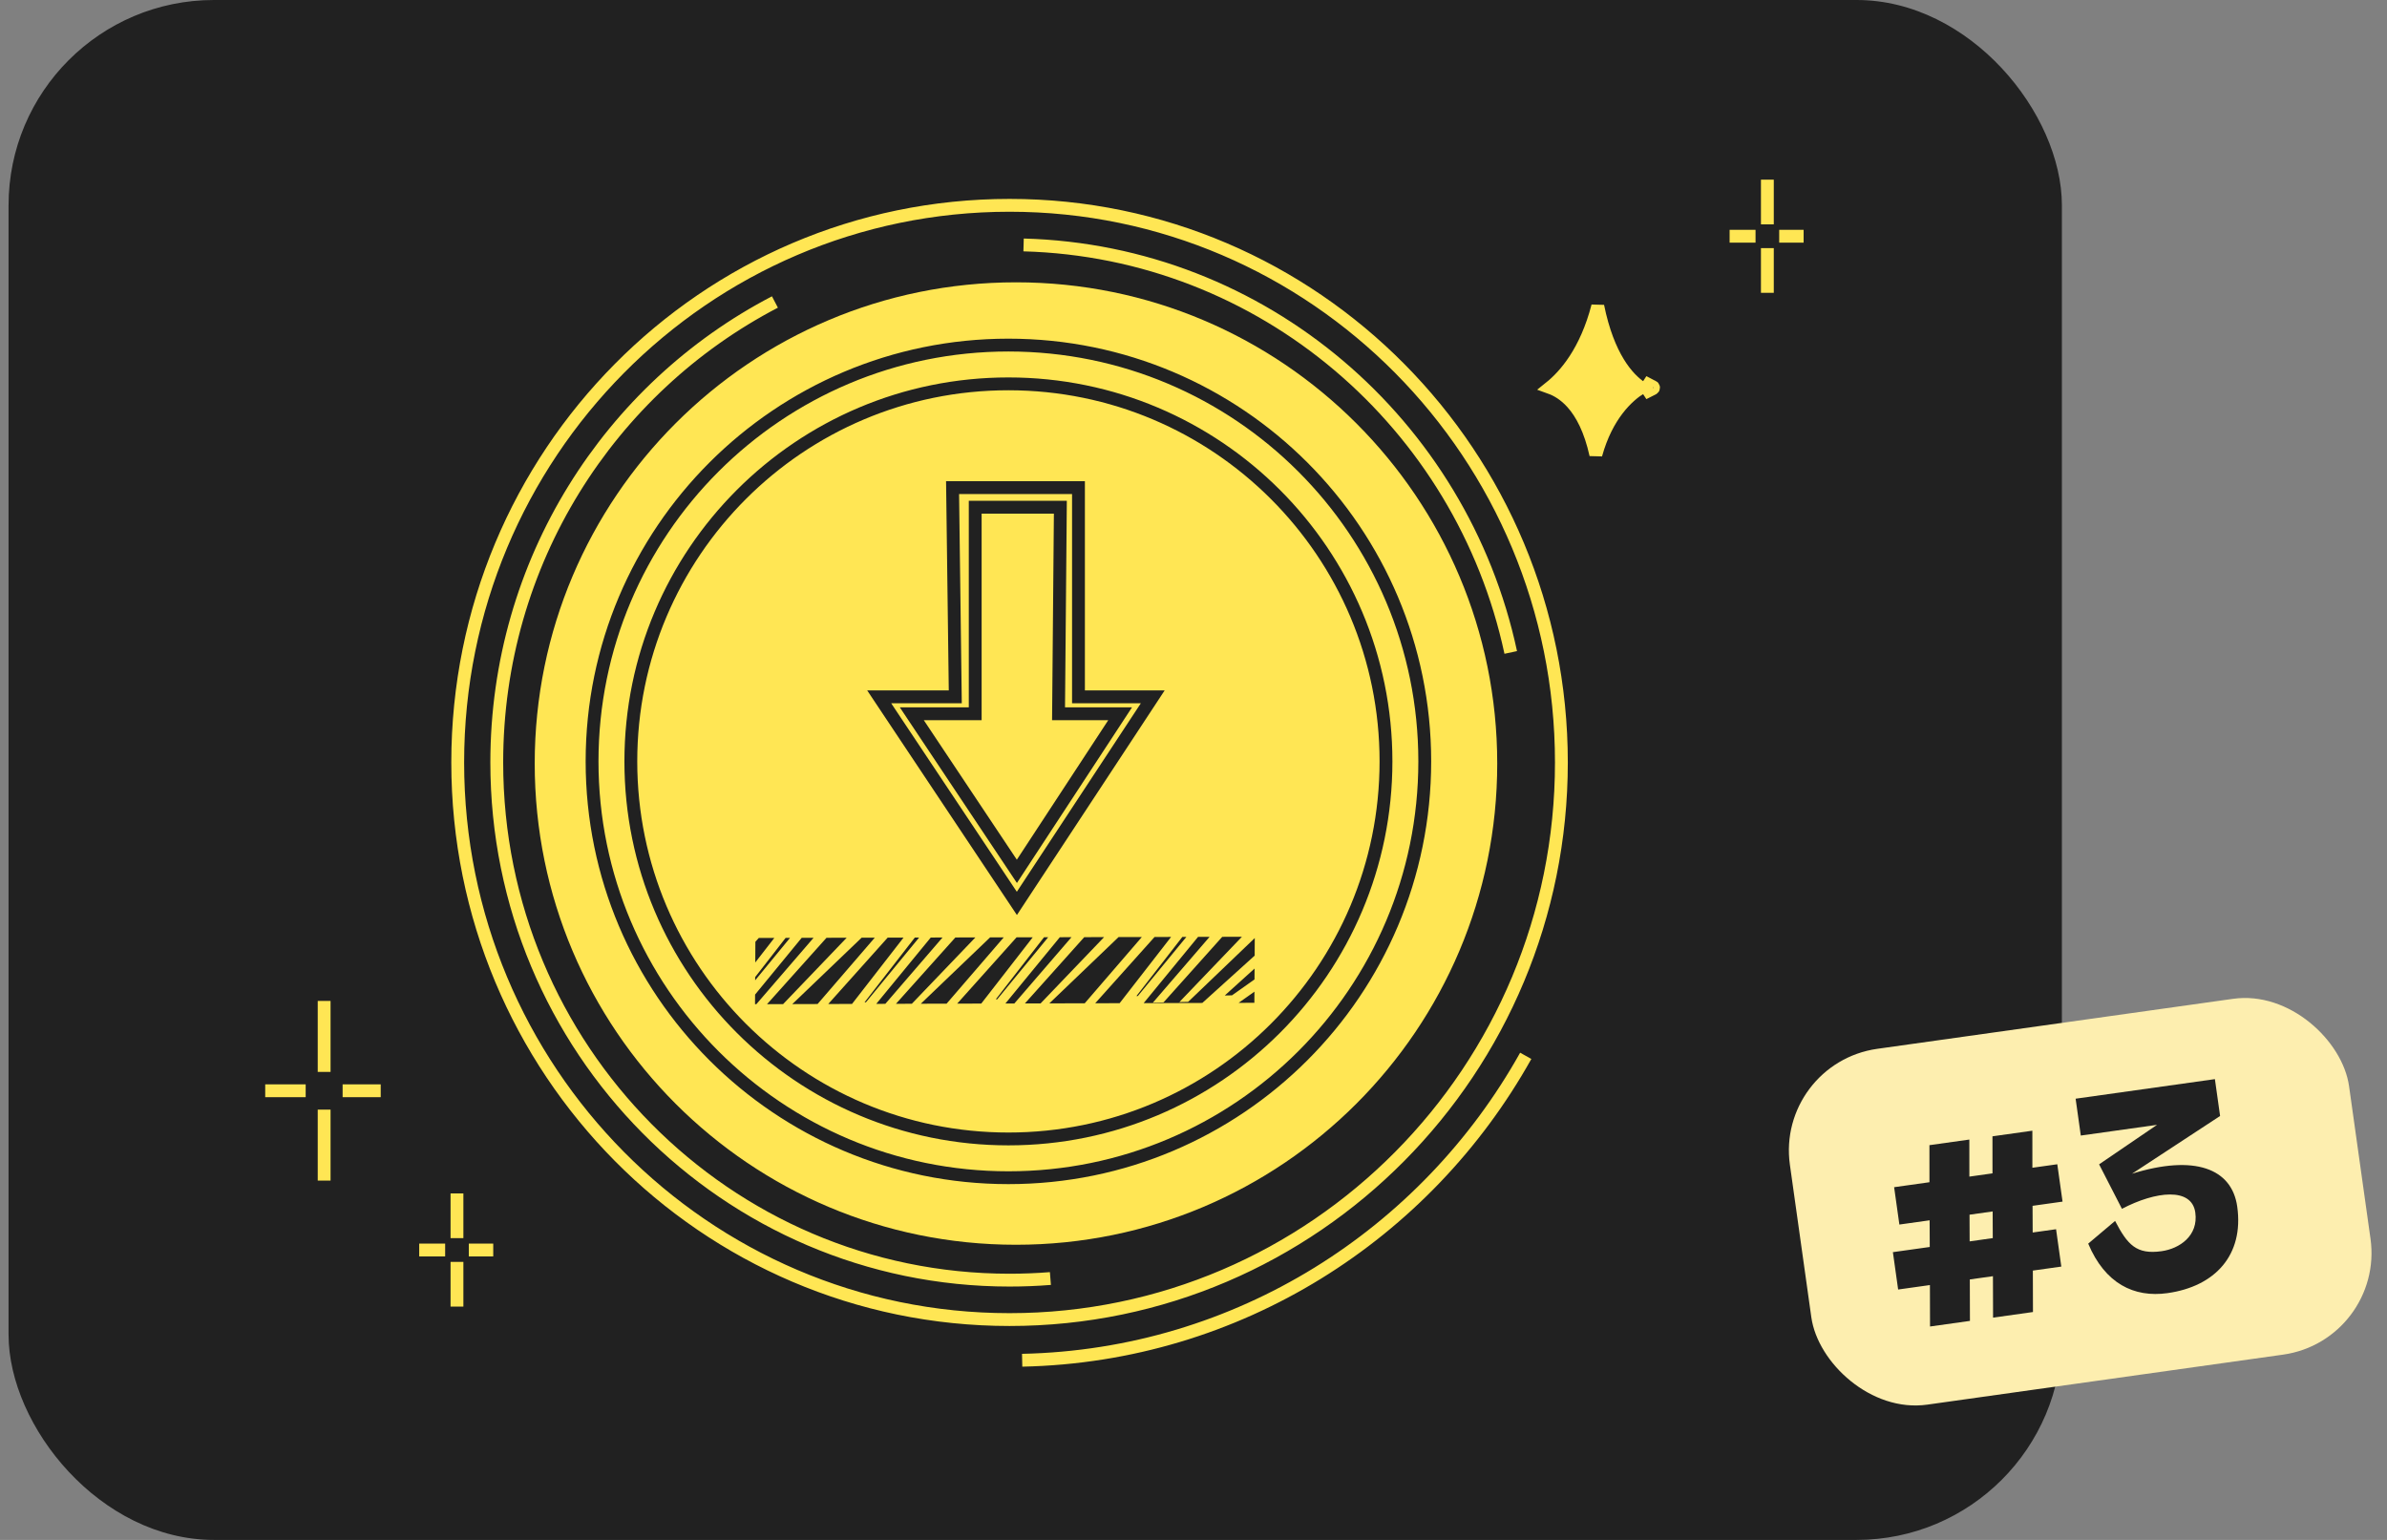
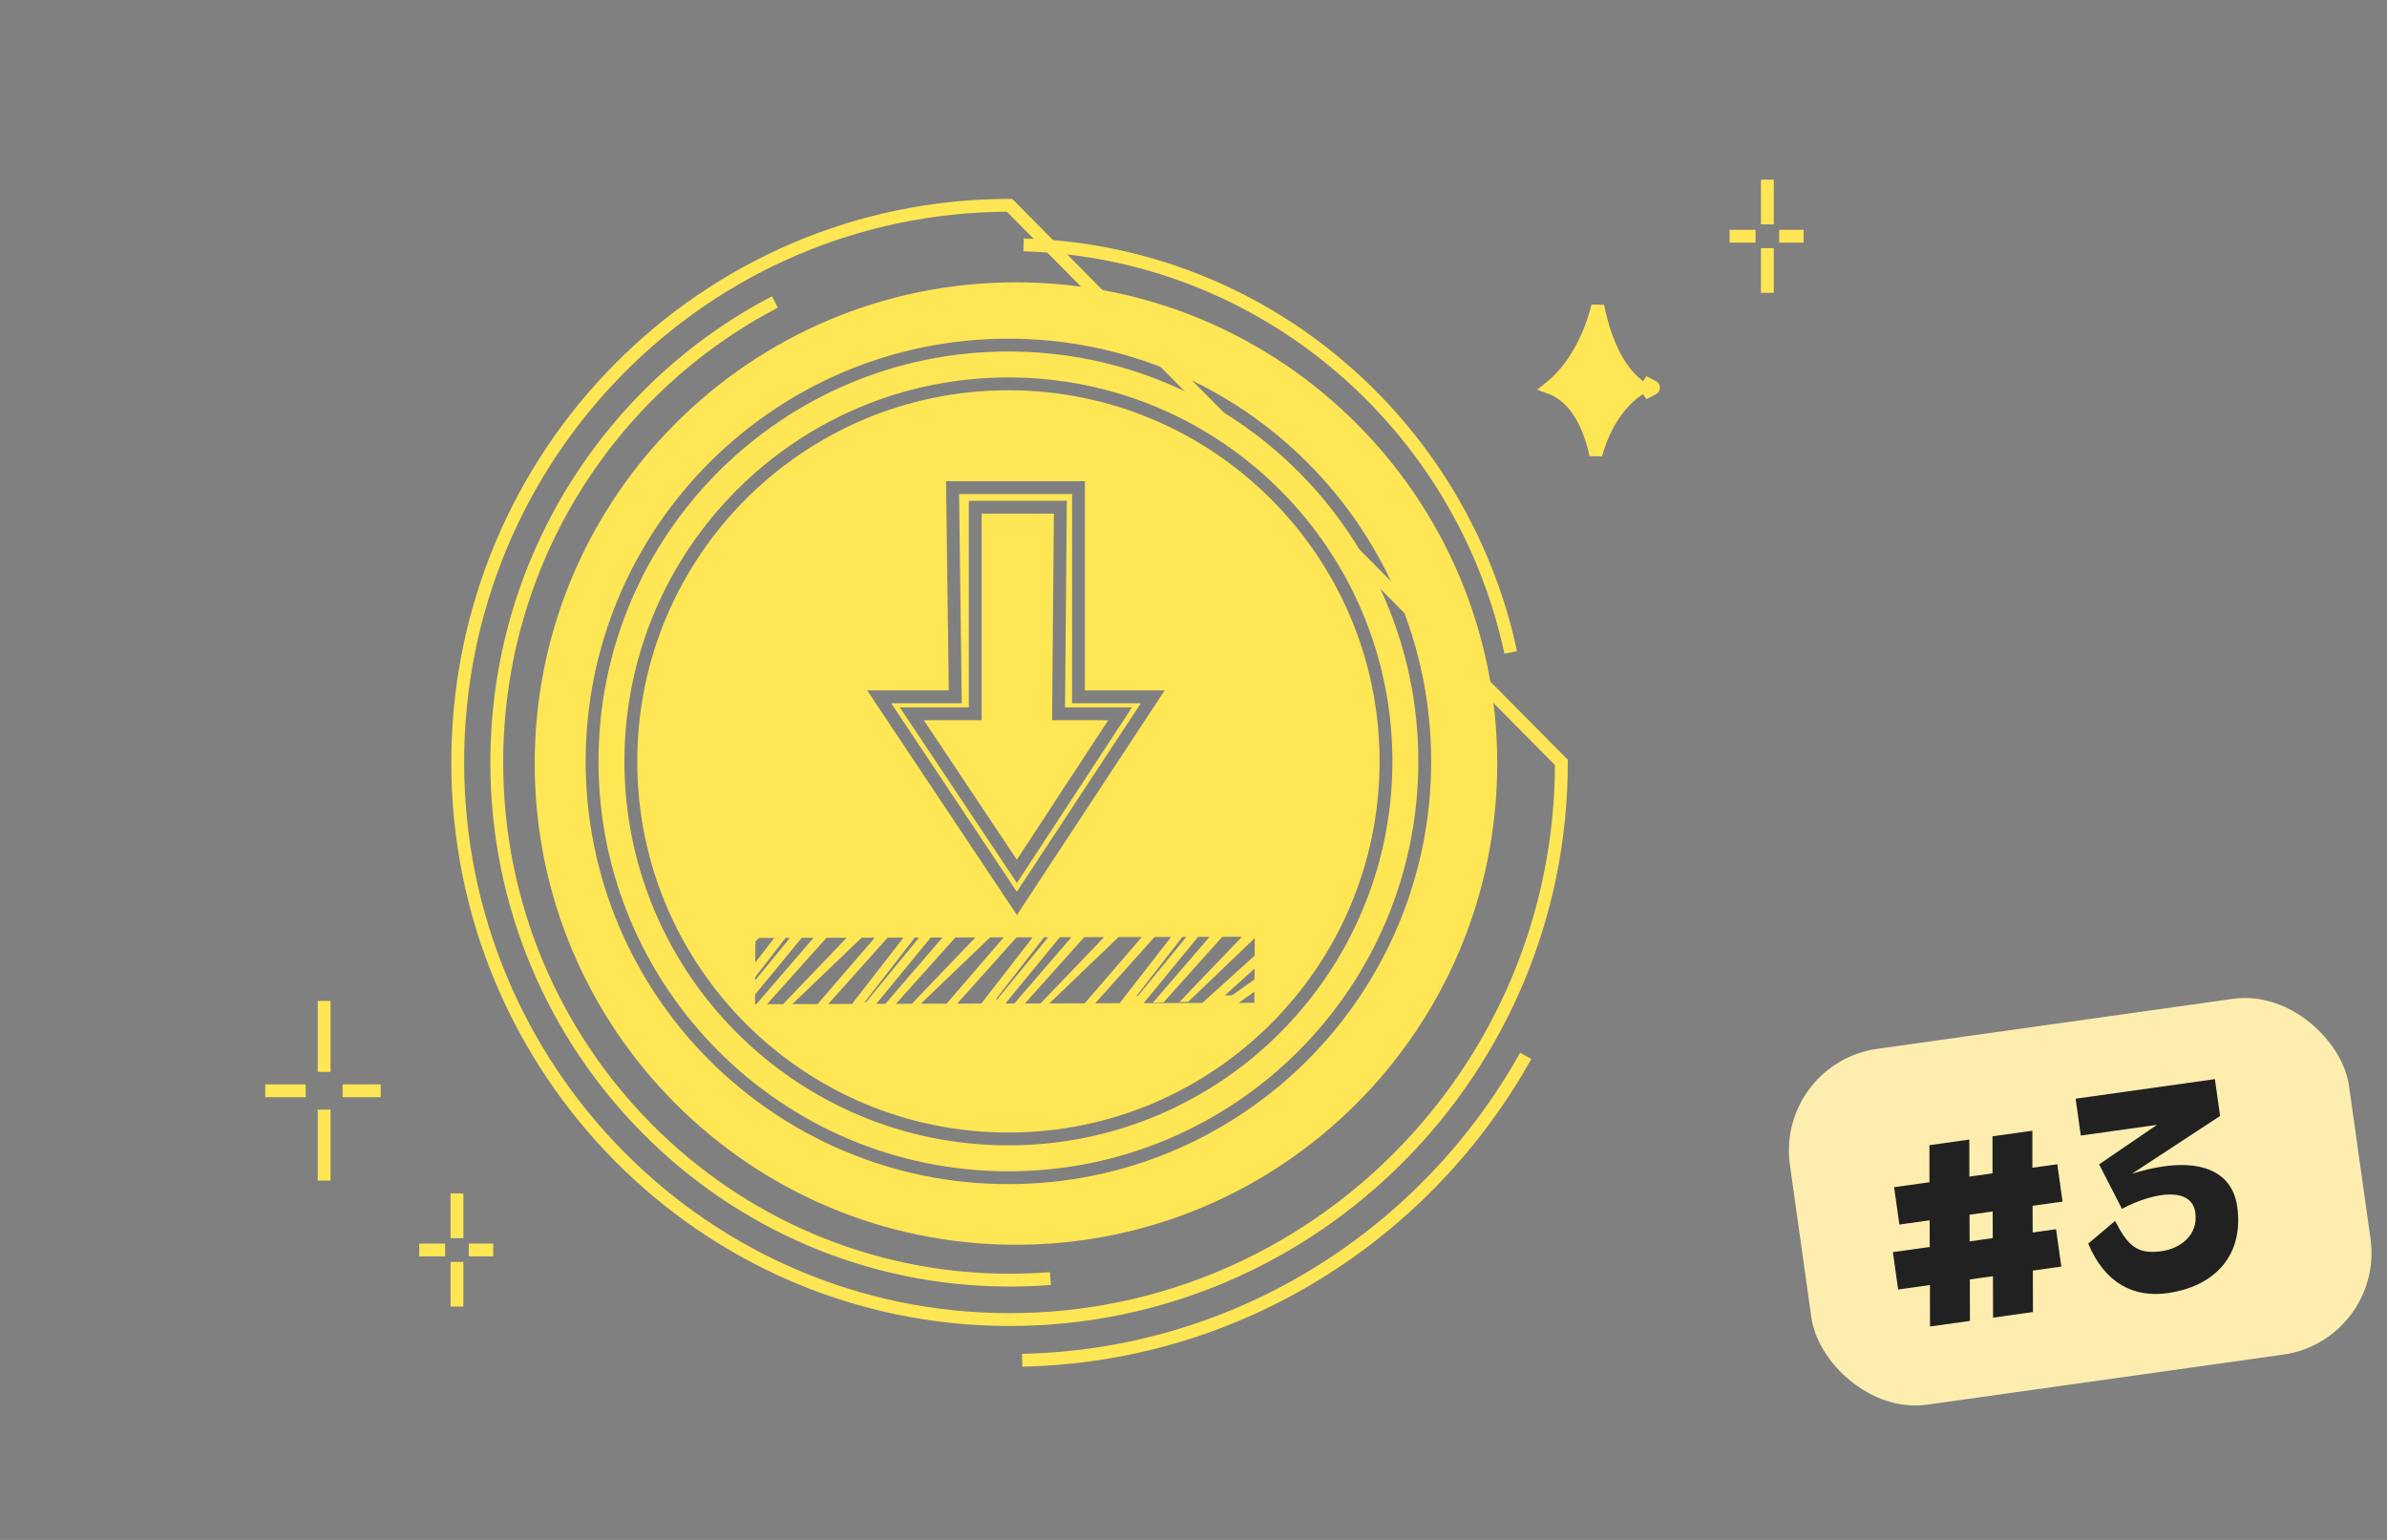
<svg xmlns="http://www.w3.org/2000/svg" width="186" height="120" viewBox="0 0 186 120" fill="none">
  <rect x="0" y="0" width="186" height="120" fill="#808080" stroke="none" />
-   <rect x="0.667" width="160" height="120" rx="16" fill="#212121" />
  <path d="M124.502 23.855C125.302 27.802 126.827 29.494 127.878 30.206C126.82 30.87 125.207 32.348 124.351 35.434C123.924 33.497 123.255 32.229 122.519 31.405C121.934 30.751 121.322 30.393 120.788 30.201C121.936 29.281 123.584 27.407 124.502 23.855ZM128.716 30.1C128.634 30.065 128.538 30.019 128.431 29.96C128.378 30.031 128.348 30.118 128.348 30.209C128.348 30.304 128.38 30.391 128.432 30.46C128.543 30.401 128.641 30.354 128.723 30.317C128.724 30.316 128.725 30.316 128.725 30.316C128.75 30.305 128.773 30.295 128.794 30.286C128.827 30.274 128.848 30.243 128.848 30.209C128.848 30.175 128.826 30.144 128.794 30.132C128.774 30.124 128.752 30.115 128.729 30.105C128.725 30.104 128.72 30.102 128.716 30.1Z" fill="#FFE654" stroke="#FFE654" />
  <path d="M137.717 14V17.483M137.717 19.335V22.818M140.542 18.409H138.639M136.795 18.409H134.775" stroke="#FFE654" stroke-miterlimit="10" />
  <path d="M35.608 93V96.483M35.608 98.335V101.818M38.434 97.409H36.531M34.687 97.409H32.666" stroke="#FFE654" stroke-miterlimit="10" />
  <path d="M25.258 78V83.53M25.258 86.47V92M29.666 85H26.697M23.819 85H20.666" stroke="#FFE654" stroke-miterlimit="10" />
-   <path d="M79.76 19.087C98.428 19.593 113.902 33.027 117.72 50.843M81.85 99.631C80.8 99.715 79.738 99.757 78.666 99.757C56.599 99.757 38.709 81.695 38.709 59.415C38.709 43.786 47.512 30.233 60.384 23.534M118.889 82.277C111.123 96.175 96.496 105.645 79.649 106M121.667 59.415C121.667 83.392 102.415 102.83 78.666 102.83C54.918 102.83 35.666 83.392 35.666 59.415C35.666 35.438 54.918 16 78.666 16C102.415 16 121.667 35.438 121.667 59.415Z" stroke="#FFE654" />
+   <path d="M79.76 19.087C98.428 19.593 113.902 33.027 117.72 50.843M81.85 99.631C80.8 99.715 79.738 99.757 78.666 99.757C56.599 99.757 38.709 81.695 38.709 59.415C38.709 43.786 47.512 30.233 60.384 23.534M118.889 82.277C111.123 96.175 96.496 105.645 79.649 106M121.667 59.415C121.667 83.392 102.415 102.83 78.666 102.83C54.918 102.83 35.666 83.392 35.666 59.415C35.666 35.438 54.918 16 78.666 16Z" stroke="#FFE654" />
  <path fill-rule="evenodd" clip-rule="evenodd" d="M79.166 97C99.877 97 116.667 80.211 116.667 59.5C116.667 38.789 99.877 22 79.166 22C58.456 22 41.666 38.789 41.666 59.5C41.666 80.211 58.456 97 79.166 97ZM46.635 59.333C46.635 41.692 60.936 27.391 78.577 27.391C96.219 27.391 110.52 41.692 110.52 59.333C110.52 76.975 96.219 91.275 78.577 91.275C60.936 91.275 46.635 76.975 46.635 59.333ZM78.577 26.391C60.384 26.391 45.635 41.14 45.635 59.333C45.635 77.527 60.384 92.275 78.577 92.275C96.771 92.275 111.52 77.527 111.52 59.333C111.52 41.14 96.771 26.391 78.577 26.391ZM49.656 59.333C49.656 43.36 62.605 30.412 78.577 30.412C94.55 30.412 107.499 43.36 107.499 59.333C107.499 75.306 94.55 88.254 78.577 88.254C62.605 88.254 49.656 75.306 49.656 59.333ZM78.577 29.412C62.052 29.412 48.656 42.808 48.656 59.333C48.656 75.858 62.052 89.254 78.577 89.254C95.102 89.254 108.499 75.858 108.499 59.333C108.499 42.808 95.102 29.412 78.577 29.412ZM95.24 73.004L96.773 73L91.9 78.087L92.583 78.072L97.774 73.1L97.766 74.468L93.685 78.157L89.116 78.17L93.355 73.008L94.253 73.006L89.833 78.135L90.662 78.116L95.24 73.004ZM81.767 78.19L84.524 78.183L88.975 73.019L87.162 73.023L81.767 78.19ZM84.487 73.03L86.034 73.026L81.085 78.192L79.861 78.196L84.487 73.03ZM73.76 78.213L71.752 78.218L77.151 73.048L78.215 73.045L73.76 78.213ZM61.737 78.247L63.707 78.241L68.165 73.069L67.14 73.072L61.737 78.247ZM65.976 73.075L64.403 73.079L59.77 78.252L61.02 78.249L65.976 73.075ZM76.005 73.05L71.052 78.22L69.815 78.224L74.445 73.054L76.005 73.05ZM58.852 75.003L58.861 73.39L59.128 73.091L60.339 73.088L58.852 75.003ZM63.394 73.081L62.469 73.083L58.837 77.505L58.833 78.255L58.935 78.254L63.394 73.081ZM69.17 73.067L64.539 78.239L66.391 78.234L70.406 73.064L69.17 73.067ZM73.443 73.057L68.987 78.226L68.281 78.228L72.527 73.059L73.443 73.057ZM74.585 78.21L79.213 73.043L80.474 73.04L76.462 78.205L74.585 78.21ZM83.493 73.032L82.585 73.034L78.343 78.2L79.04 78.198L83.493 73.032ZM85.341 78.18L89.966 73.016L91.253 73.013L87.244 78.175L85.341 78.18ZM61.56 73.085L61.218 73.086L58.845 76.141L58.844 76.393L61.56 73.085ZM71.285 73.062L71.618 73.061L67.476 78.104L67.367 78.107L71.285 73.062ZM81.676 73.037L81.353 73.037L77.597 77.873L77.707 77.87L81.676 73.037ZM92.132 73.011L92.446 73.01L88.661 77.619L88.552 77.621L92.132 73.011ZM97.743 78.145L96.516 78.149L97.748 77.278L97.743 78.145ZM97.759 75.476L97.754 76.324L96.001 77.563L95.436 77.576L97.759 75.476ZM79.655 70.673L79.24 71.304L78.821 70.676L68.093 54.581L67.575 53.803H68.509H73.931L73.726 38.007L73.719 37.5H74.226H84.037H84.537V38V53.803H89.824H90.751L90.242 54.578L79.655 70.673ZM74.438 54.803H69.443L79.234 69.493L88.897 54.803H84.037H83.537V54.303V38.5H74.733L74.938 54.297L74.944 54.803H74.438ZM79.655 68.175L79.241 68.808L78.821 68.178L70.634 55.899L70.116 55.121H71.05H75.49V39.526V39.026H75.99H82.625H83.129L83.125 39.531L82.988 55.121H87.283H88.209L87.701 55.895L79.655 68.175ZM75.99 56.121H71.984L79.234 66.994L86.358 56.121H82.484H81.979L81.984 55.617L82.121 40.026H76.49V55.621V56.121H75.99Z" fill="#FFE654" />
  <rect x="138.359" y="82.845" width="44" height="28" rx="8" transform="rotate(-8 138.359 82.845)" fill="#FDEEAF" />
  <path d="M160.718 93.638L158.381 93.966L158.391 96.045L160.213 95.789L160.622 98.701L158.404 99.012L158.413 102.242L155.304 102.679L155.294 99.449L153.492 99.703L153.502 102.933L150.392 103.37L150.383 100.14L147.907 100.488L147.498 97.576L150.37 97.173L150.36 95.094L148.003 95.425L147.594 92.514L150.347 92.127L150.345 89.239L153.455 88.802L153.457 91.69L155.259 91.436L155.257 88.549L158.366 88.112L158.368 90.999L160.309 90.727L160.718 93.638ZM155.281 96.482L155.272 94.403L153.47 94.657L153.479 96.736L155.281 96.482ZM162.718 96.912L164.812 95.143C165.781 97.006 166.475 97.777 168.436 97.501C169.822 97.307 171.318 96.309 171.062 94.487C170.783 92.506 167.98 92.819 165.346 94.199L163.566 90.733L168.082 87.655L162.14 88.49L161.737 85.618L172.59 84.093L172.994 86.965L166.133 91.463C171.01 89.95 173.912 91.057 174.33 94.027C174.858 97.79 172.618 100.246 168.895 100.769C166.281 101.137 164.023 100.02 162.718 96.912Z" fill="#212121" />
</svg>